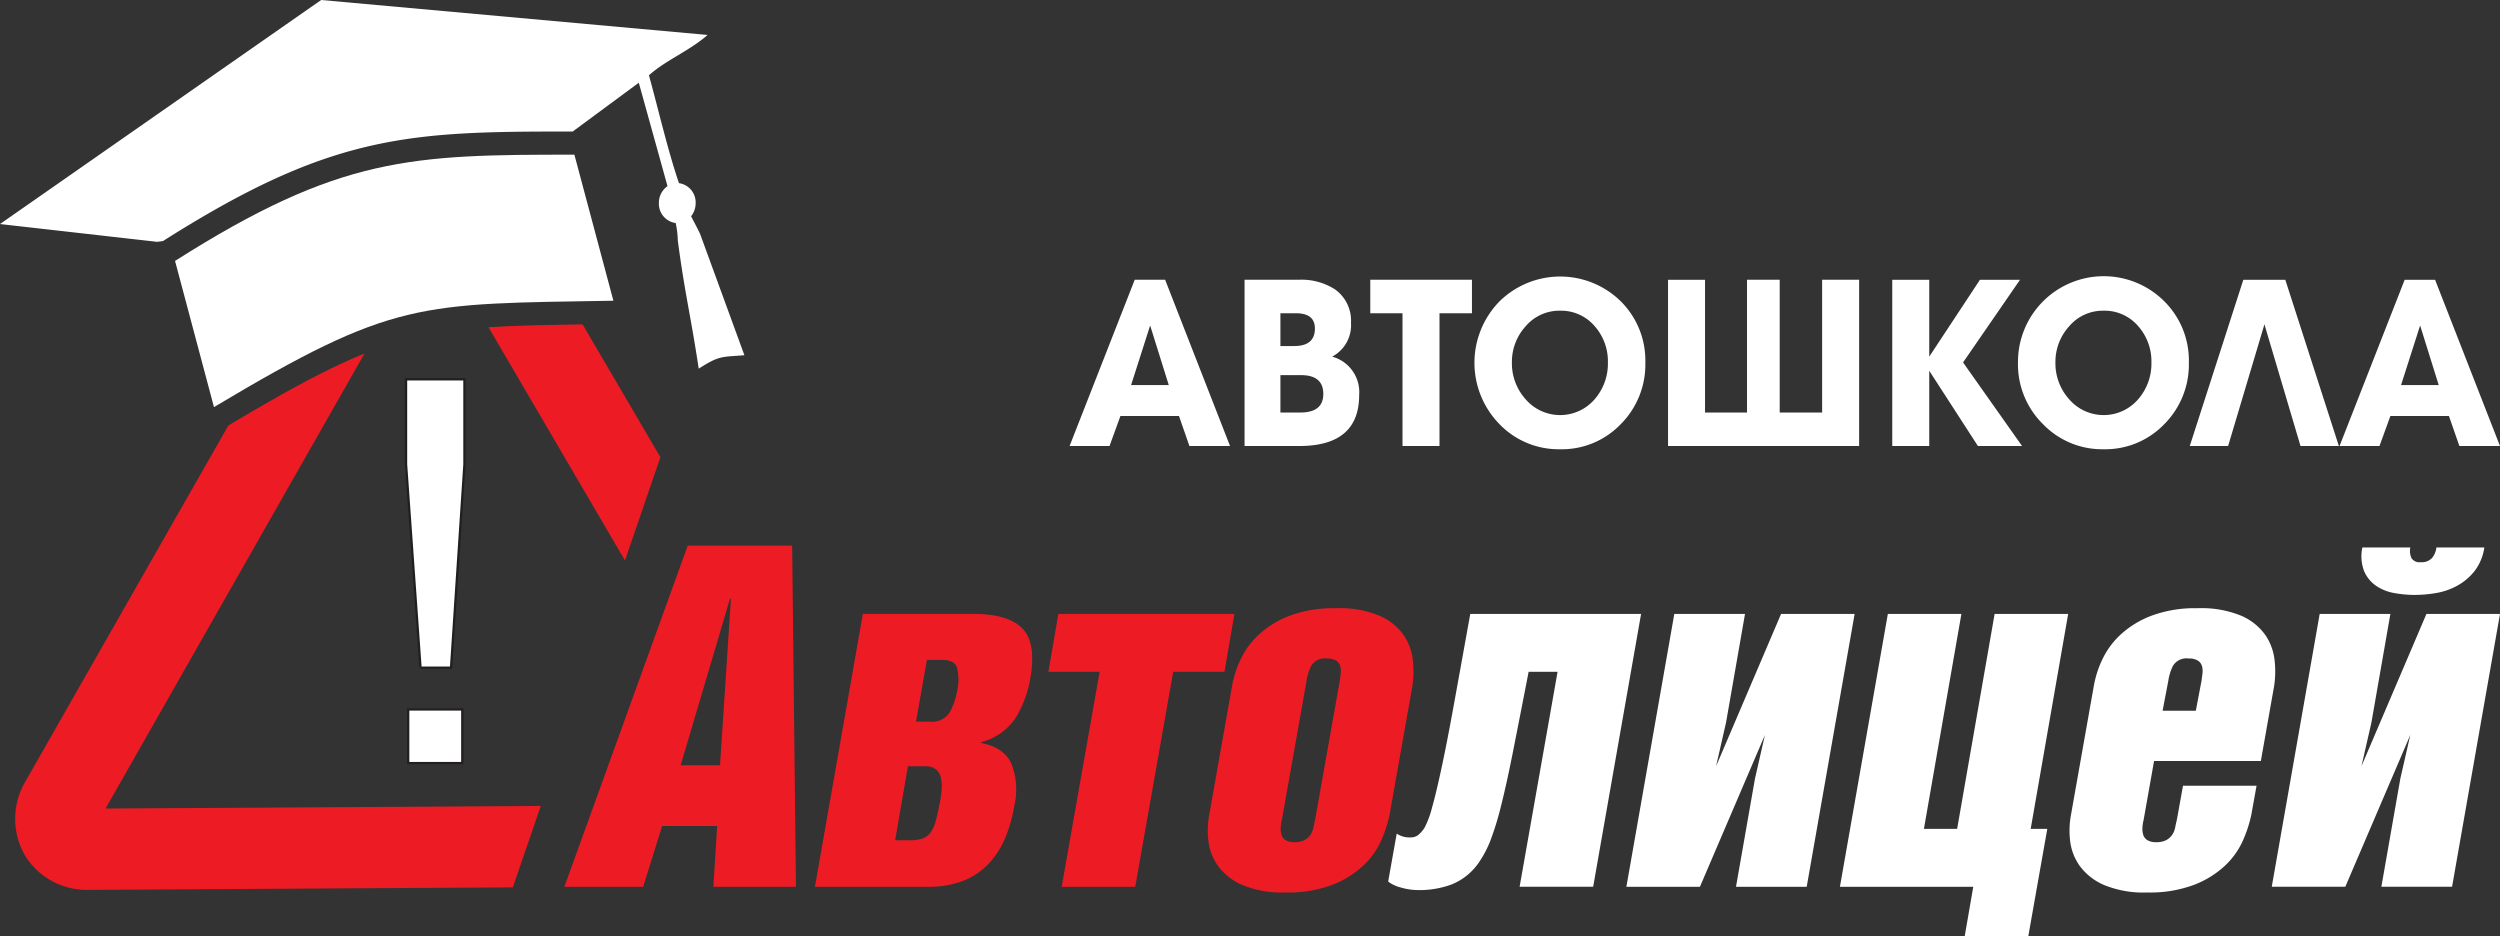
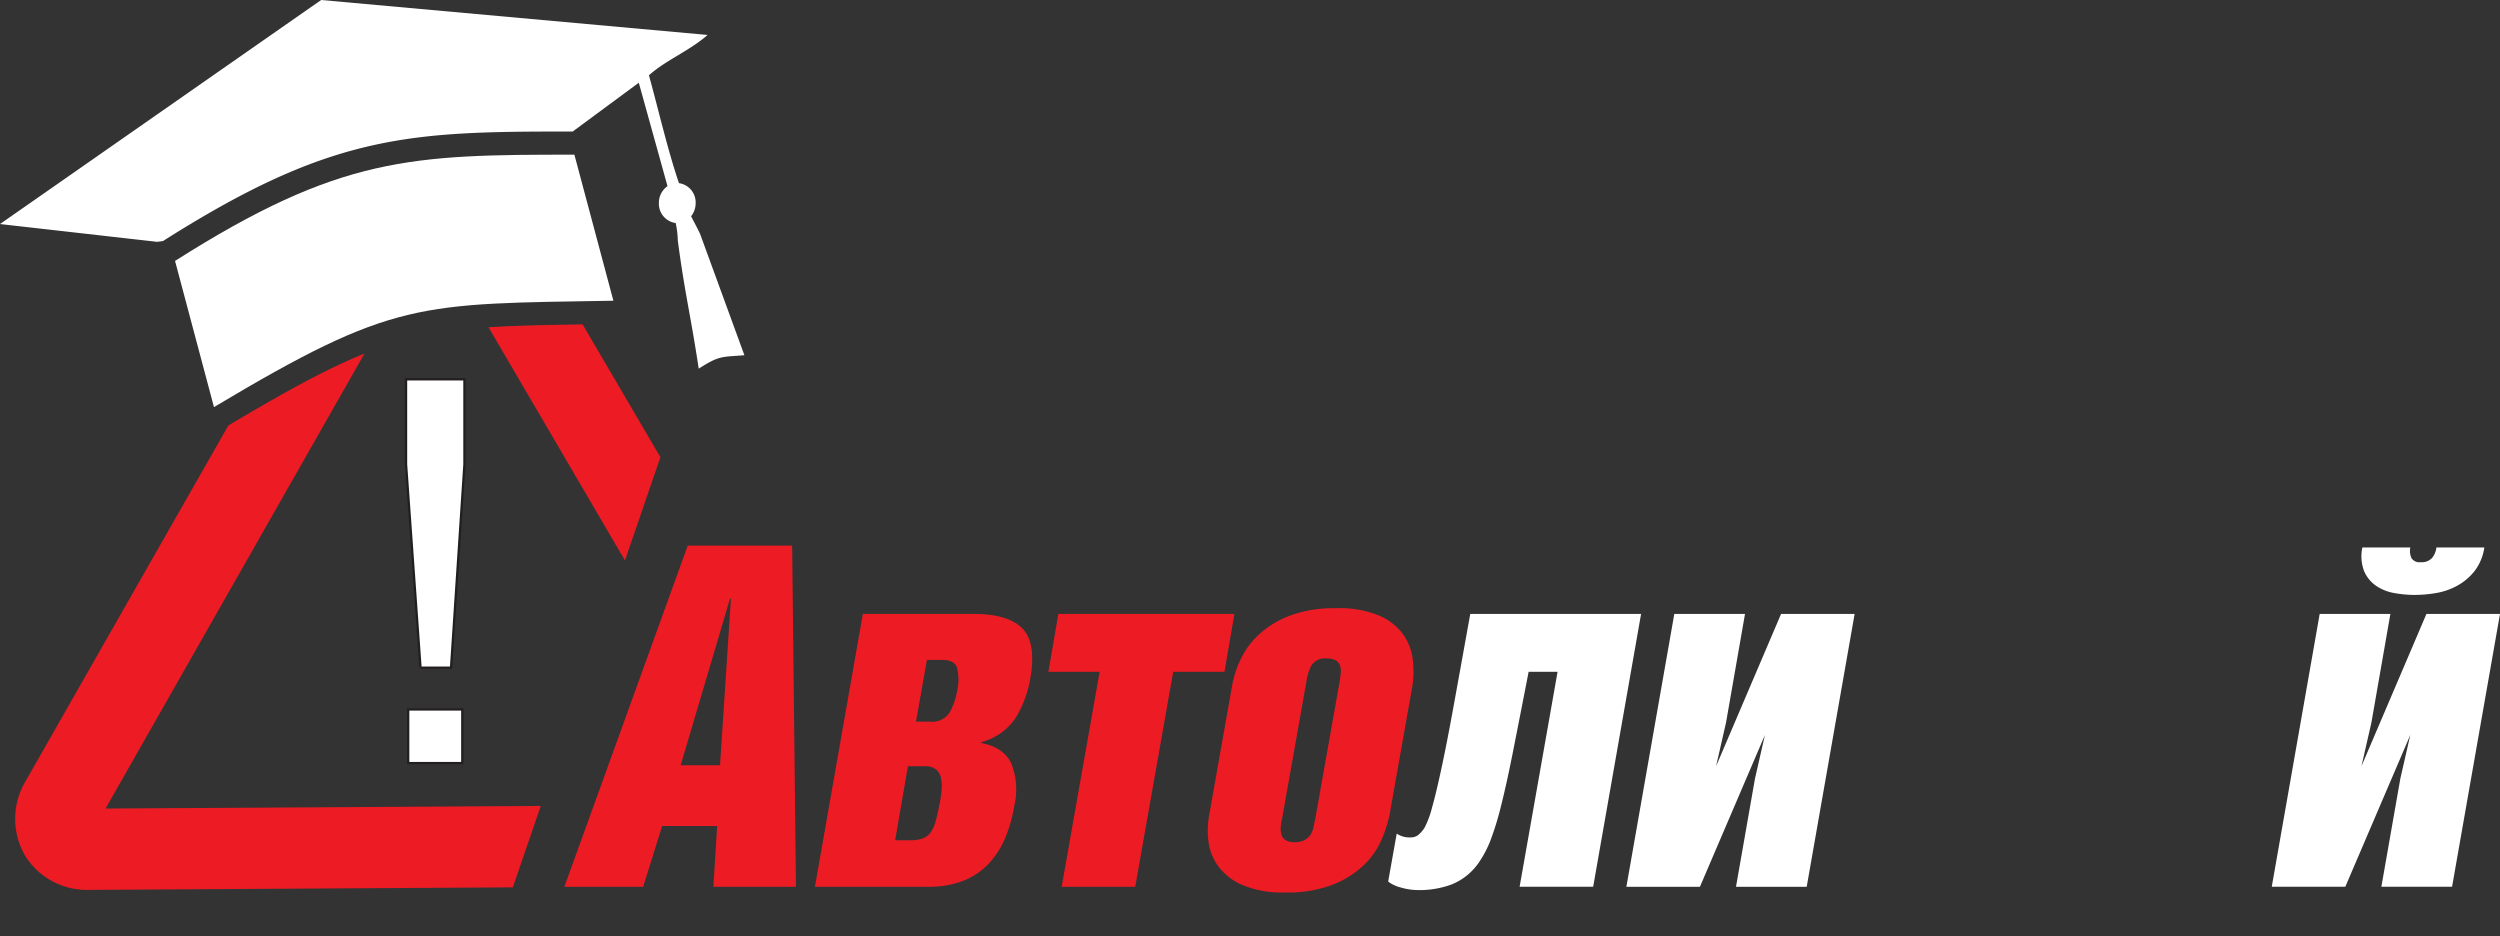
<svg xmlns="http://www.w3.org/2000/svg" viewBox="0 0 393.021 147.166">
  <rect x="0" y="0" width="393.021" height="147.166" fill="#333333" stroke="none" />
  <title>logo_h_split</title>
-   <path d="M193.266,70.119h-6.386l-1.641-4.719h-9.205l-1.712,4.719h-6.279l10.239-26.136h4.781l10.204,26.136h0Zm-9.633-9.583-2.926-9.365-2.997,9.365h5.922Zm29.933,1.561q0,8.022-9.419,8.022h-8.598v-26.136h8.491a9.713,9.713,0,0,1,5.744,1.524,6.046,6.046,0,0,1,2.498,5.264,5.596,5.596,0,0,1-2.961,5.3,5.779,5.779,0,0,1,4.246,6.026h0Zm-6.957-10.454q0-2.396-2.997-2.396h-2.426v5.155h2.176q3.247,0,3.247-2.759h0Zm-5.423,7.333v5.88h3.122q3.621,0,3.621-2.922,0-2.959-3.514-2.958h-3.229Zm30.111-9.729h-5.101v20.873h-5.816V49.246h-5.066v-5.263h15.983v5.263h0Zm13.843,21.381a12.917,12.917,0,0,1-9.526-3.957,13.797,13.797,0,0,1,0-19.275,13.6,13.6,0,0,1,19.07-.036,13.131,13.131,0,0,1,3.871,9.656,13.27,13.27,0,0,1-3.871,9.674,12.855,12.855,0,0,1-9.544,3.939h0Zm0-21.78a6.942,6.942,0,0,0-5.387,2.432,8.323,8.323,0,0,0-2.176,5.736,8.454,8.454,0,0,0,2.176,5.772,7.157,7.157,0,0,0,10.846-.036,8.531,8.531,0,0,0,2.07-5.772,8.337,8.337,0,0,0-2.123-5.754,6.925,6.925,0,0,0-5.405-2.378h0Zm47.023,21.272H262.123v-26.136h5.816v20.872h6.6V43.983h5.138v20.872h6.672V43.983h5.815v26.136h0Zm25.616,0H310.84l-7.653-11.834v11.834h-5.815v-26.136h5.815v12.088l7.974-12.088h6.297l-8.955,12.995,9.276,13.141h0Zm12.808,0.508a12.855,12.855,0,0,0,9.544-3.939,13.27,13.27,0,0,0,3.871-9.674,13.132,13.132,0,0,0-3.871-9.656,13.478,13.478,0,0,0-22.994,9.656,13.193,13.193,0,0,0,3.924,9.656,12.916,12.916,0,0,0,9.526,3.957h0Zm0-21.78a6.925,6.925,0,0,1,5.405,2.378,8.336,8.336,0,0,1,2.123,5.754,8.531,8.531,0,0,1-2.069,5.772,7.157,7.157,0,0,1-10.846.036,8.453,8.453,0,0,1-2.176-5.772A8.322,8.322,0,0,1,325.2,51.279a6.942,6.942,0,0,1,5.387-2.432h0Zm36.997,21.272h-6.03l-5.672-19.13-5.709,19.13h-6.029l8.42-26.136h6.6l8.42,26.136h0Zm25.331,0h-6.386l-1.641-4.719h-9.205l-1.713,4.719h-6.279l10.239-26.136h4.781l10.204,26.136h0Zm-9.633-9.583-2.925-9.365-2.997,9.365h5.922Z" transform="translate(0.106 -0.002)" style="fill:#fff;fill-rule:evenodd" />
-   <path d="M113.088,120.312l1.716-26.185h-0.149l-7.758,26.185h6.192ZM124.427,85.772l0.597,53.638h-12.981l0.597-9.549h-8.653l-2.984,9.549H88.619L108.015,85.772h16.412Z" transform="translate(0.106 -0.002)" style="fill:#ed1c24;fill-rule:evenodd" />
+   <path d="M113.088,120.312l1.716-26.185h-0.149l-7.758,26.185h6.192ZM124.427,85.772l0.597,53.638h-12.981l0.597-9.549h-8.653l-2.984,9.549H88.619L108.015,85.772h16.412" transform="translate(0.106 -0.002)" style="fill:#ed1c24;fill-rule:evenodd" />
  <path d="M146.061,113.449a3.278,3.278,0,0,0,3.133-1.455,11.177,11.177,0,0,0,1.193-3.469,7.826,7.826,0,0,0-.037-3.543q-0.411-1.231-2.275-1.231h-2.462l-1.716,9.698h2.163Zm-3.059,18.65a5.607,5.607,0,0,0,1.977-.298,2.648,2.648,0,0,0,1.268-1.007,5.947,5.947,0,0,0,.783-1.828q0.298-1.119.597-2.686a17.267,17.267,0,0,0,.298-2.163,6.373,6.373,0,0,0-.112-1.865,2.273,2.273,0,0,0-.783-1.306,2.796,2.796,0,0,0-1.79-.485h-2.611l-2.014,11.638h2.387Zm9.922-35.584q5.446,0,7.684,2.275t1.268,7.796a17.665,17.665,0,0,1-2.238,6.154,9.262,9.262,0,0,1-5.446,3.917l-0.075.149q3.581,0.671,4.774,3.245a11.13,11.13,0,0,1,.448,6.677,22.392,22.392,0,0,1-1.418,4.998,13.448,13.448,0,0,1-2.574,4.028,11.141,11.141,0,0,1-3.954,2.686,14.728,14.728,0,0,1-5.632.97H128.008l7.535-42.895h17.382Z" transform="translate(0.106 -0.002)" style="fill:#ed1c24;fill-rule:evenodd" />
  <polygon points="164.817 105.614 166.384 96.513 194.061 96.513 192.494 105.614 184.437 105.614 178.469 139.408 166.906 139.408 172.874 105.614 164.817 105.614" style="fill:#ed1c24;fill-rule:evenodd" />
  <path d="M201.415,128.891a6.649,6.649,0,0,0-.187,1.193,3.307,3.307,0,0,0,.112,1.119,1.542,1.542,0,0,0,.634.858,2.566,2.566,0,0,0,1.455.336,3.181,3.181,0,0,0,1.567-.336,2.595,2.595,0,0,0,.933-0.858,3.123,3.123,0,0,0,.448-1.119q0.112-.596.261-1.193l3.879-21.858q0.075-.522.149-1.156a2.943,2.943,0,0,0-.075-1.156,1.543,1.543,0,0,0-.634-0.858,2.568,2.568,0,0,0-1.455-.336,2.47,2.47,0,0,0-2.499,1.194,7.942,7.942,0,0,0-.708,2.312l-3.879,21.858h0Zm-7.833-21.037a16.216,16.216,0,0,1,1.268-4.029,12.796,12.796,0,0,1,2.872-3.991,14.989,14.989,0,0,1,4.887-3.021,19.731,19.731,0,0,1,7.311-1.194,16.348,16.348,0,0,1,6.864,1.194,9.016,9.016,0,0,1,3.767,3.021,8.63,8.63,0,0,1,1.455,3.991,15.421,15.421,0,0,1-.074,4.029l-3.581,20.216a20.39,20.39,0,0,1-1.306,4.029,12.275,12.275,0,0,1-2.835,3.991,14.994,14.994,0,0,1-4.886,3.021,19.739,19.739,0,0,1-7.311,1.194,16.35,16.35,0,0,1-6.863-1.194,9.31,9.31,0,0,1-3.805-3.021,8.415,8.415,0,0,1-1.492-3.991,13.443,13.443,0,0,1,.149-4.029Z" transform="translate(0.106 -0.002)" style="fill:#ed1c24;fill-rule:evenodd" />
  <path d="M257.887,96.514l-7.535,42.895H238.79l5.968-33.794h-4.551q-1.492,7.684-2.499,12.757-1.007,5.073-1.865,8.43a45.854,45.854,0,0,1-1.641,5.334,16.843,16.843,0,0,1-1.827,3.469,9.475,9.475,0,0,1-4.253,3.432,14.543,14.543,0,0,1-5.147.895,10.037,10.037,0,0,1-2.872-.41,5.423,5.423,0,0,1-1.977-.933l1.343-7.535a3.595,3.595,0,0,0,2.163.597,1.98,1.98,0,0,0,1.156-.336,4.638,4.638,0,0,0,1.082-1.231,14.925,14.925,0,0,0,1.156-3.133q0.634-2.238,1.492-6.229,0.858-3.991,1.94-9.959,1.082-5.968,2.574-14.249h26.856Z" transform="translate(0.106 -0.002)" style="fill:#fff;fill-rule:evenodd" />
  <polygon points="269.781 120.459 280.001 96.513 291.564 96.513 284.029 139.408 272.914 139.408 275.898 122.399 277.465 115.536 267.244 139.408 255.681 139.408 263.216 96.513 274.331 96.513 271.347 113.596 269.781 120.459" style="fill:#fff;fill-rule:evenodd" />
-   <polygon points="289.251 139.408 296.786 96.513 308.349 96.513 302.456 130.307 307.678 130.307 313.571 96.513 325.134 96.513 319.241 130.307 321.852 130.307 318.868 147.166 308.871 147.166 310.214 139.408 289.251 139.408" style="fill:#fff;fill-rule:evenodd" />
-   <path d="M345.096,111.733l0.895-4.7q0.075-.522.149-1.156a2.943,2.943,0,0,0-.075-1.156,1.543,1.543,0,0,0-.634-0.858,2.568,2.568,0,0,0-1.455-.336,2.47,2.47,0,0,0-2.499,1.194,7.939,7.939,0,0,0-.708,2.312l-0.895,4.7h5.222Zm-16.039-3.879a16.212,16.212,0,0,1,1.268-4.029,12.797,12.797,0,0,1,2.872-3.991,14.988,14.988,0,0,1,4.887-3.021,19.73,19.73,0,0,1,7.311-1.194,16.345,16.345,0,0,1,6.863,1.194,9.015,9.015,0,0,1,3.767,3.021,8.634,8.634,0,0,1,1.455,3.991,15.425,15.425,0,0,1-.074,4.029l-2.089,11.787H338.531l-1.641,9.251a6.64,6.64,0,0,0-.187,1.193,3.305,3.305,0,0,0,.112,1.119,1.541,1.541,0,0,0,.634.858,2.566,2.566,0,0,0,1.455.336,3.181,3.181,0,0,0,1.567-.336,2.593,2.593,0,0,0,.933-0.858,3.115,3.115,0,0,0,.447-1.119q0.112-.596.261-1.193l0.97-5.371h11.563l-0.821,4.551a20.362,20.362,0,0,1-1.306,4.029,12.275,12.275,0,0,1-2.835,3.991,14.993,14.993,0,0,1-4.886,3.021,19.738,19.738,0,0,1-7.311,1.194,16.35,16.35,0,0,1-6.863-1.194,9.31,9.31,0,0,1-3.805-3.021,8.414,8.414,0,0,1-1.492-3.991,13.444,13.444,0,0,1,.149-4.029Z" transform="translate(0.106 -0.002)" style="fill:#fff;fill-rule:evenodd" />
  <path d="M371.132,120.461l10.22-23.947h11.563l-7.535,42.895H374.265l2.984-17.009,1.567-6.863-10.22,23.872h-11.563l7.535-42.895h11.115l-2.984,17.083-1.566,6.864h0Zm19.321-34.391a7.908,7.908,0,0,1-1.529,3.693,8.948,8.948,0,0,1-2.723,2.312,10.552,10.552,0,0,1-3.32,1.156,20.22,20.22,0,0,1-3.394.298,17.908,17.908,0,0,1-3.208-.298,7.206,7.206,0,0,1-2.872-1.156,5.364,5.364,0,0,1-1.865-2.312,6.543,6.543,0,0,1-.261-3.693h7.535a2.744,2.744,0,0,0,.186,1.679,1.493,1.493,0,0,0,1.454.634,2.222,2.222,0,0,0,1.753-.634,3.147,3.147,0,0,0,.709-1.679h7.534Z" transform="translate(0.106 -0.002)" style="fill:#fff;fill-rule:evenodd" />
  <path d="M76.69,51.446l21.454,36.668,5.568-16.232L91.482,50.995C85.628,51.09,80.866,51.178,76.69,51.446Z" transform="translate(0.106 -0.002)" style="fill:#ed1c24;fill-rule:evenodd" />
  <path d="M16.487,127.112l40.704-71.523c-5.739,2.308-12.241,5.845-21.398,11.304l-32.14,56.376a11.552,11.552,0,0,0,.107,11.114,11.398,11.398,0,0,0,9.652,5.519l67.104-.402,4.391-12.798Z" transform="translate(0.106 -0.002)" style="fill:#ed1c24;fill-rule:evenodd" />
  <path d="M-0.106,35.223l24.701,2.798c0.314-.038.624-0.082,0.931-0.129,13.3-8.436,22.908-12.739,32.568-14.953,9.545-2.187,18.888-2.264,31.834-2.26l10.39-7.671,4.512,16.255a3.217,3.217,0,0,0-1.354,2.666,3.055,3.055,0,0,0,2.639,3.135,14.098,14.098,0,0,1,.336,2.765c1.122,8.45,2.014,11.691,3.289,20.131,3.294-2.123,3.641-1.81,7.179-2.117l-6.962-19.062c-0.453-.968-0.939-1.843-1.415-2.781a3.302,3.302,0,0,0,.715-2.071,3.057,3.057,0,0,0-2.622-3.133c-1.779-5.197-3.223-11.562-4.723-16.955,2.645-2.384,6.436-3.873,9.213-6.343l-60.741-5.496Z" transform="translate(0.106 -0.002)" style="fill:#fff;fill-rule:evenodd" />
  <path d="M27.411,41.019l6.121,22.982c28.268-16.878,32.131-16.2,62.792-16.724l-6.13-22.958C64.542,24.309,53.342,24.56,27.411,41.019Z" transform="translate(0.106 -0.002)" style="fill:#fff;fill-rule:evenodd" />
  <path d="M66.001,104.965l-2.275-31.963V59.632h9.184v13.369l-2.107,31.963H66.001Zm-1.938,14.998v-8.426h8.511v8.426h-8.511Z" transform="translate(0.106 -0.002)" style="fill:#fff;stroke:#231f20;stroke-miterlimit:22.926;stroke-width:0.365px;fill-rule:evenodd" />
</svg>